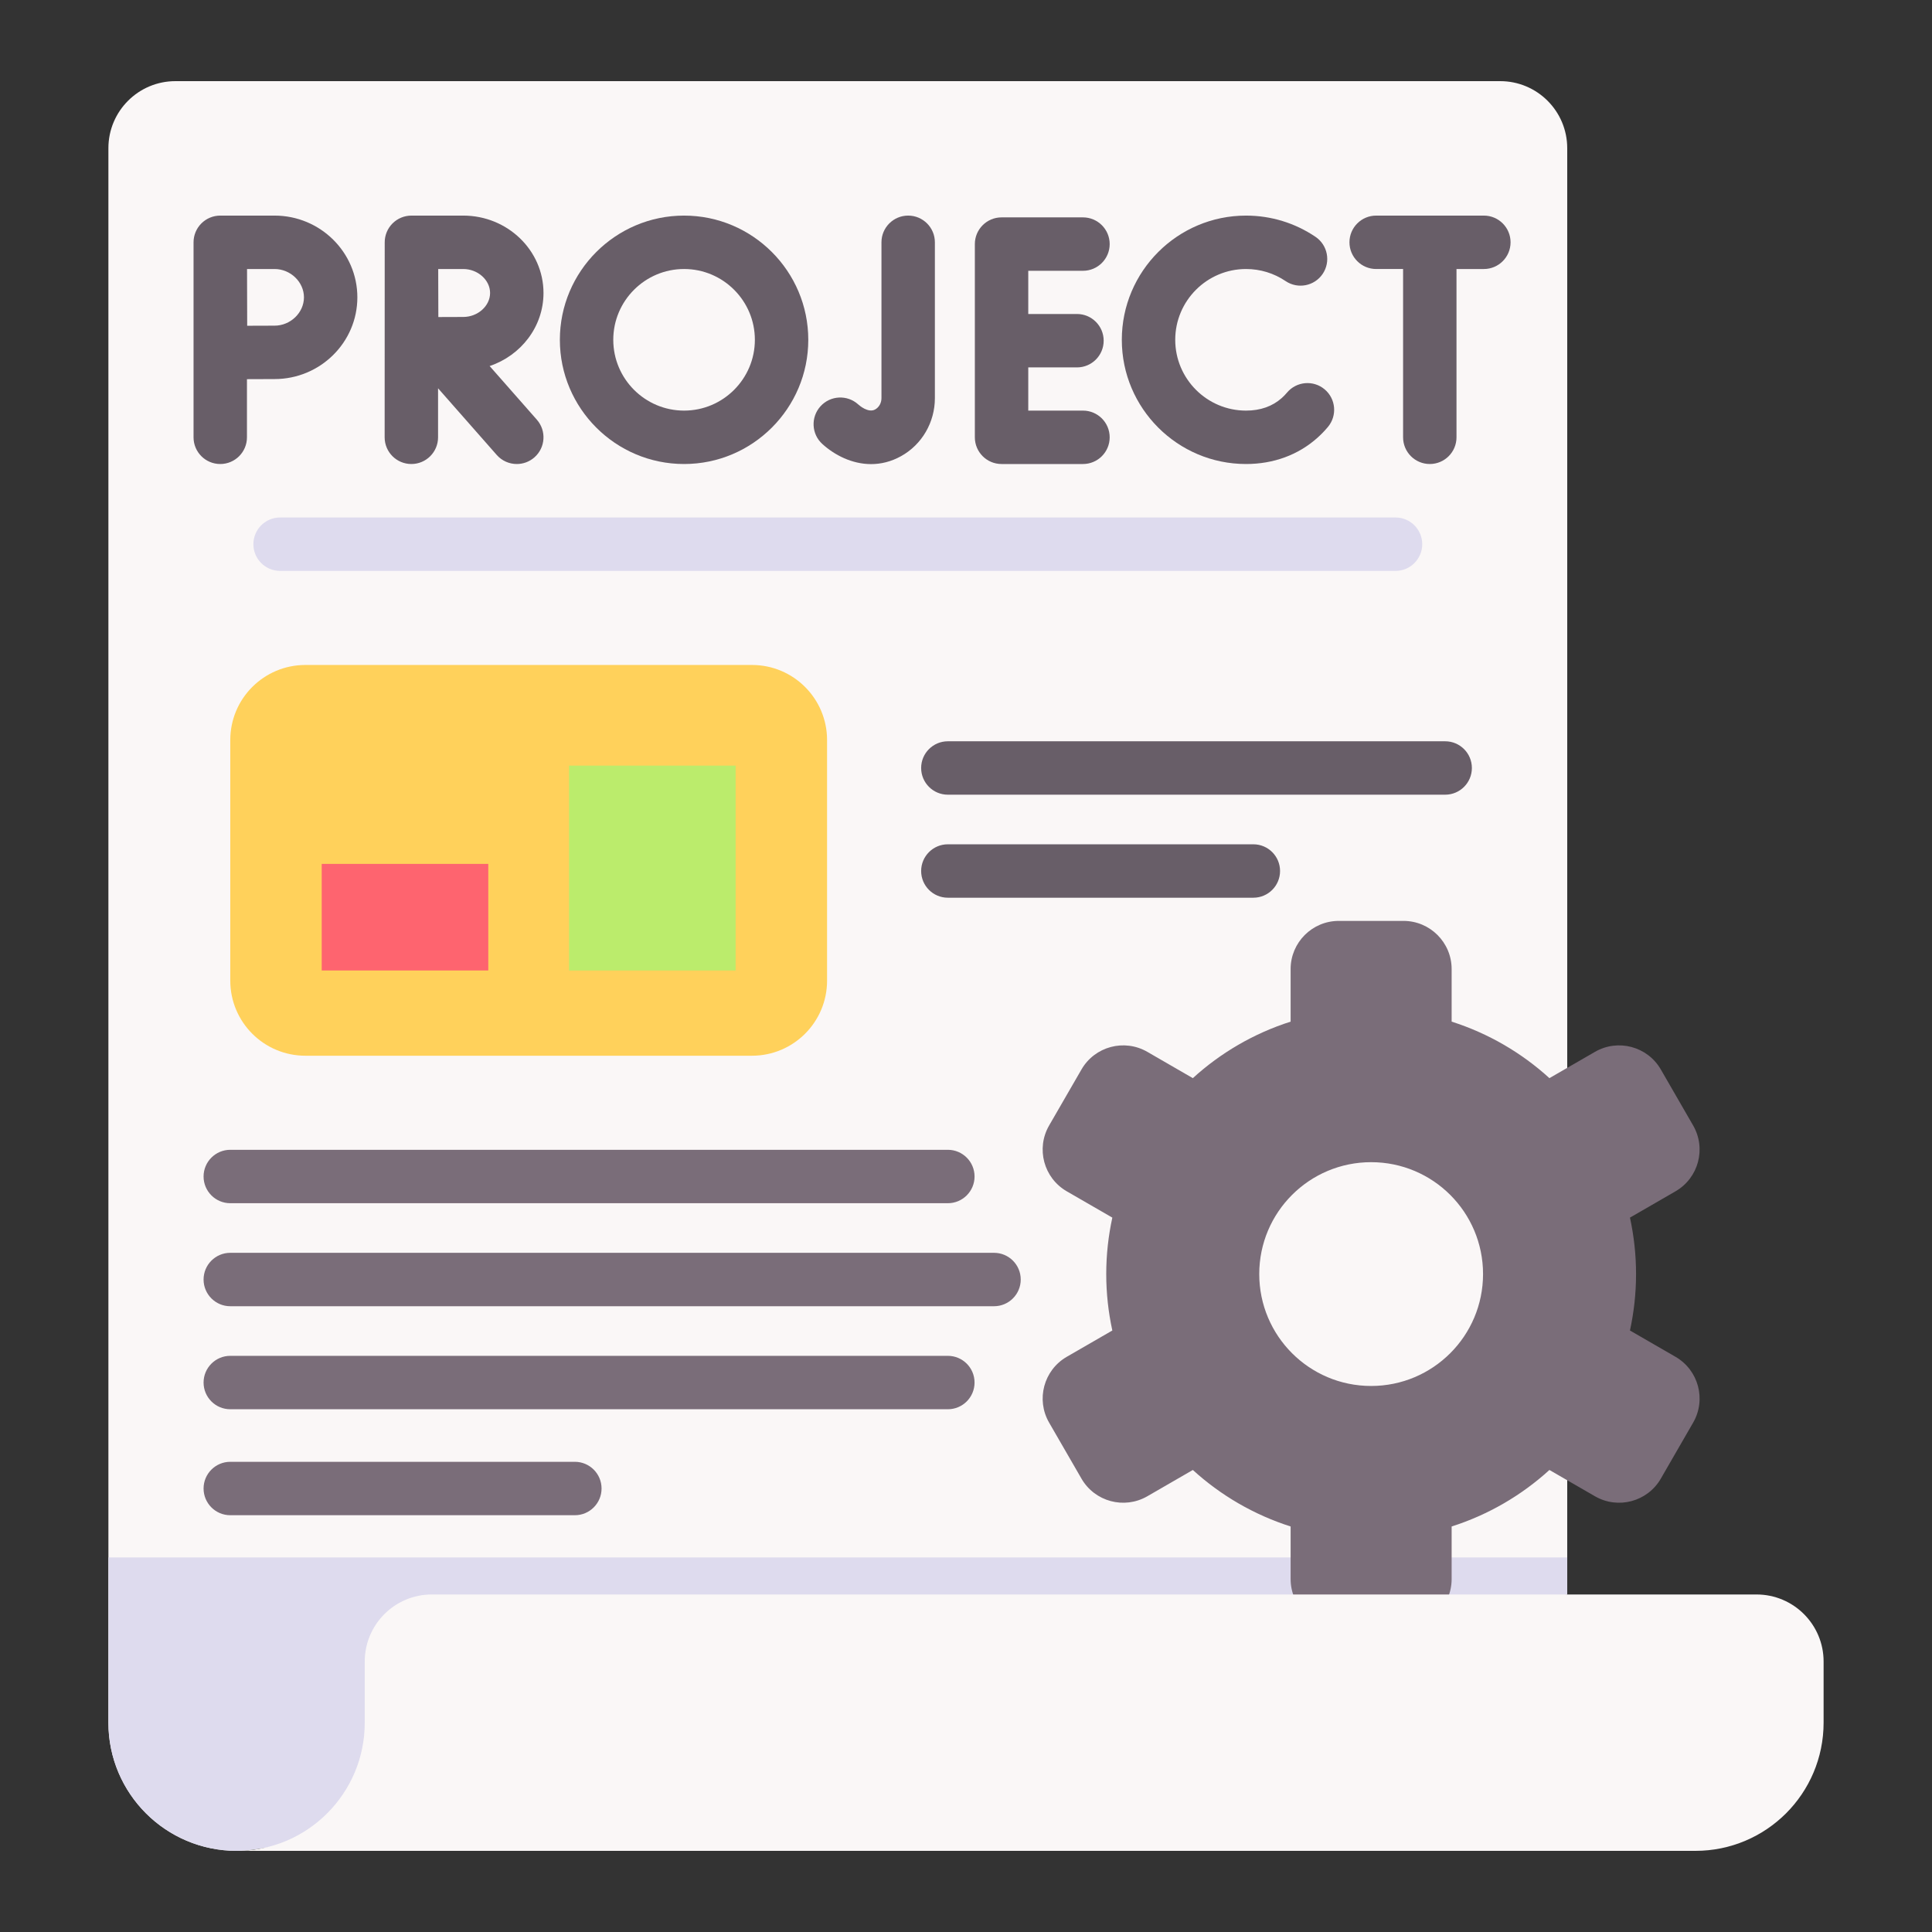
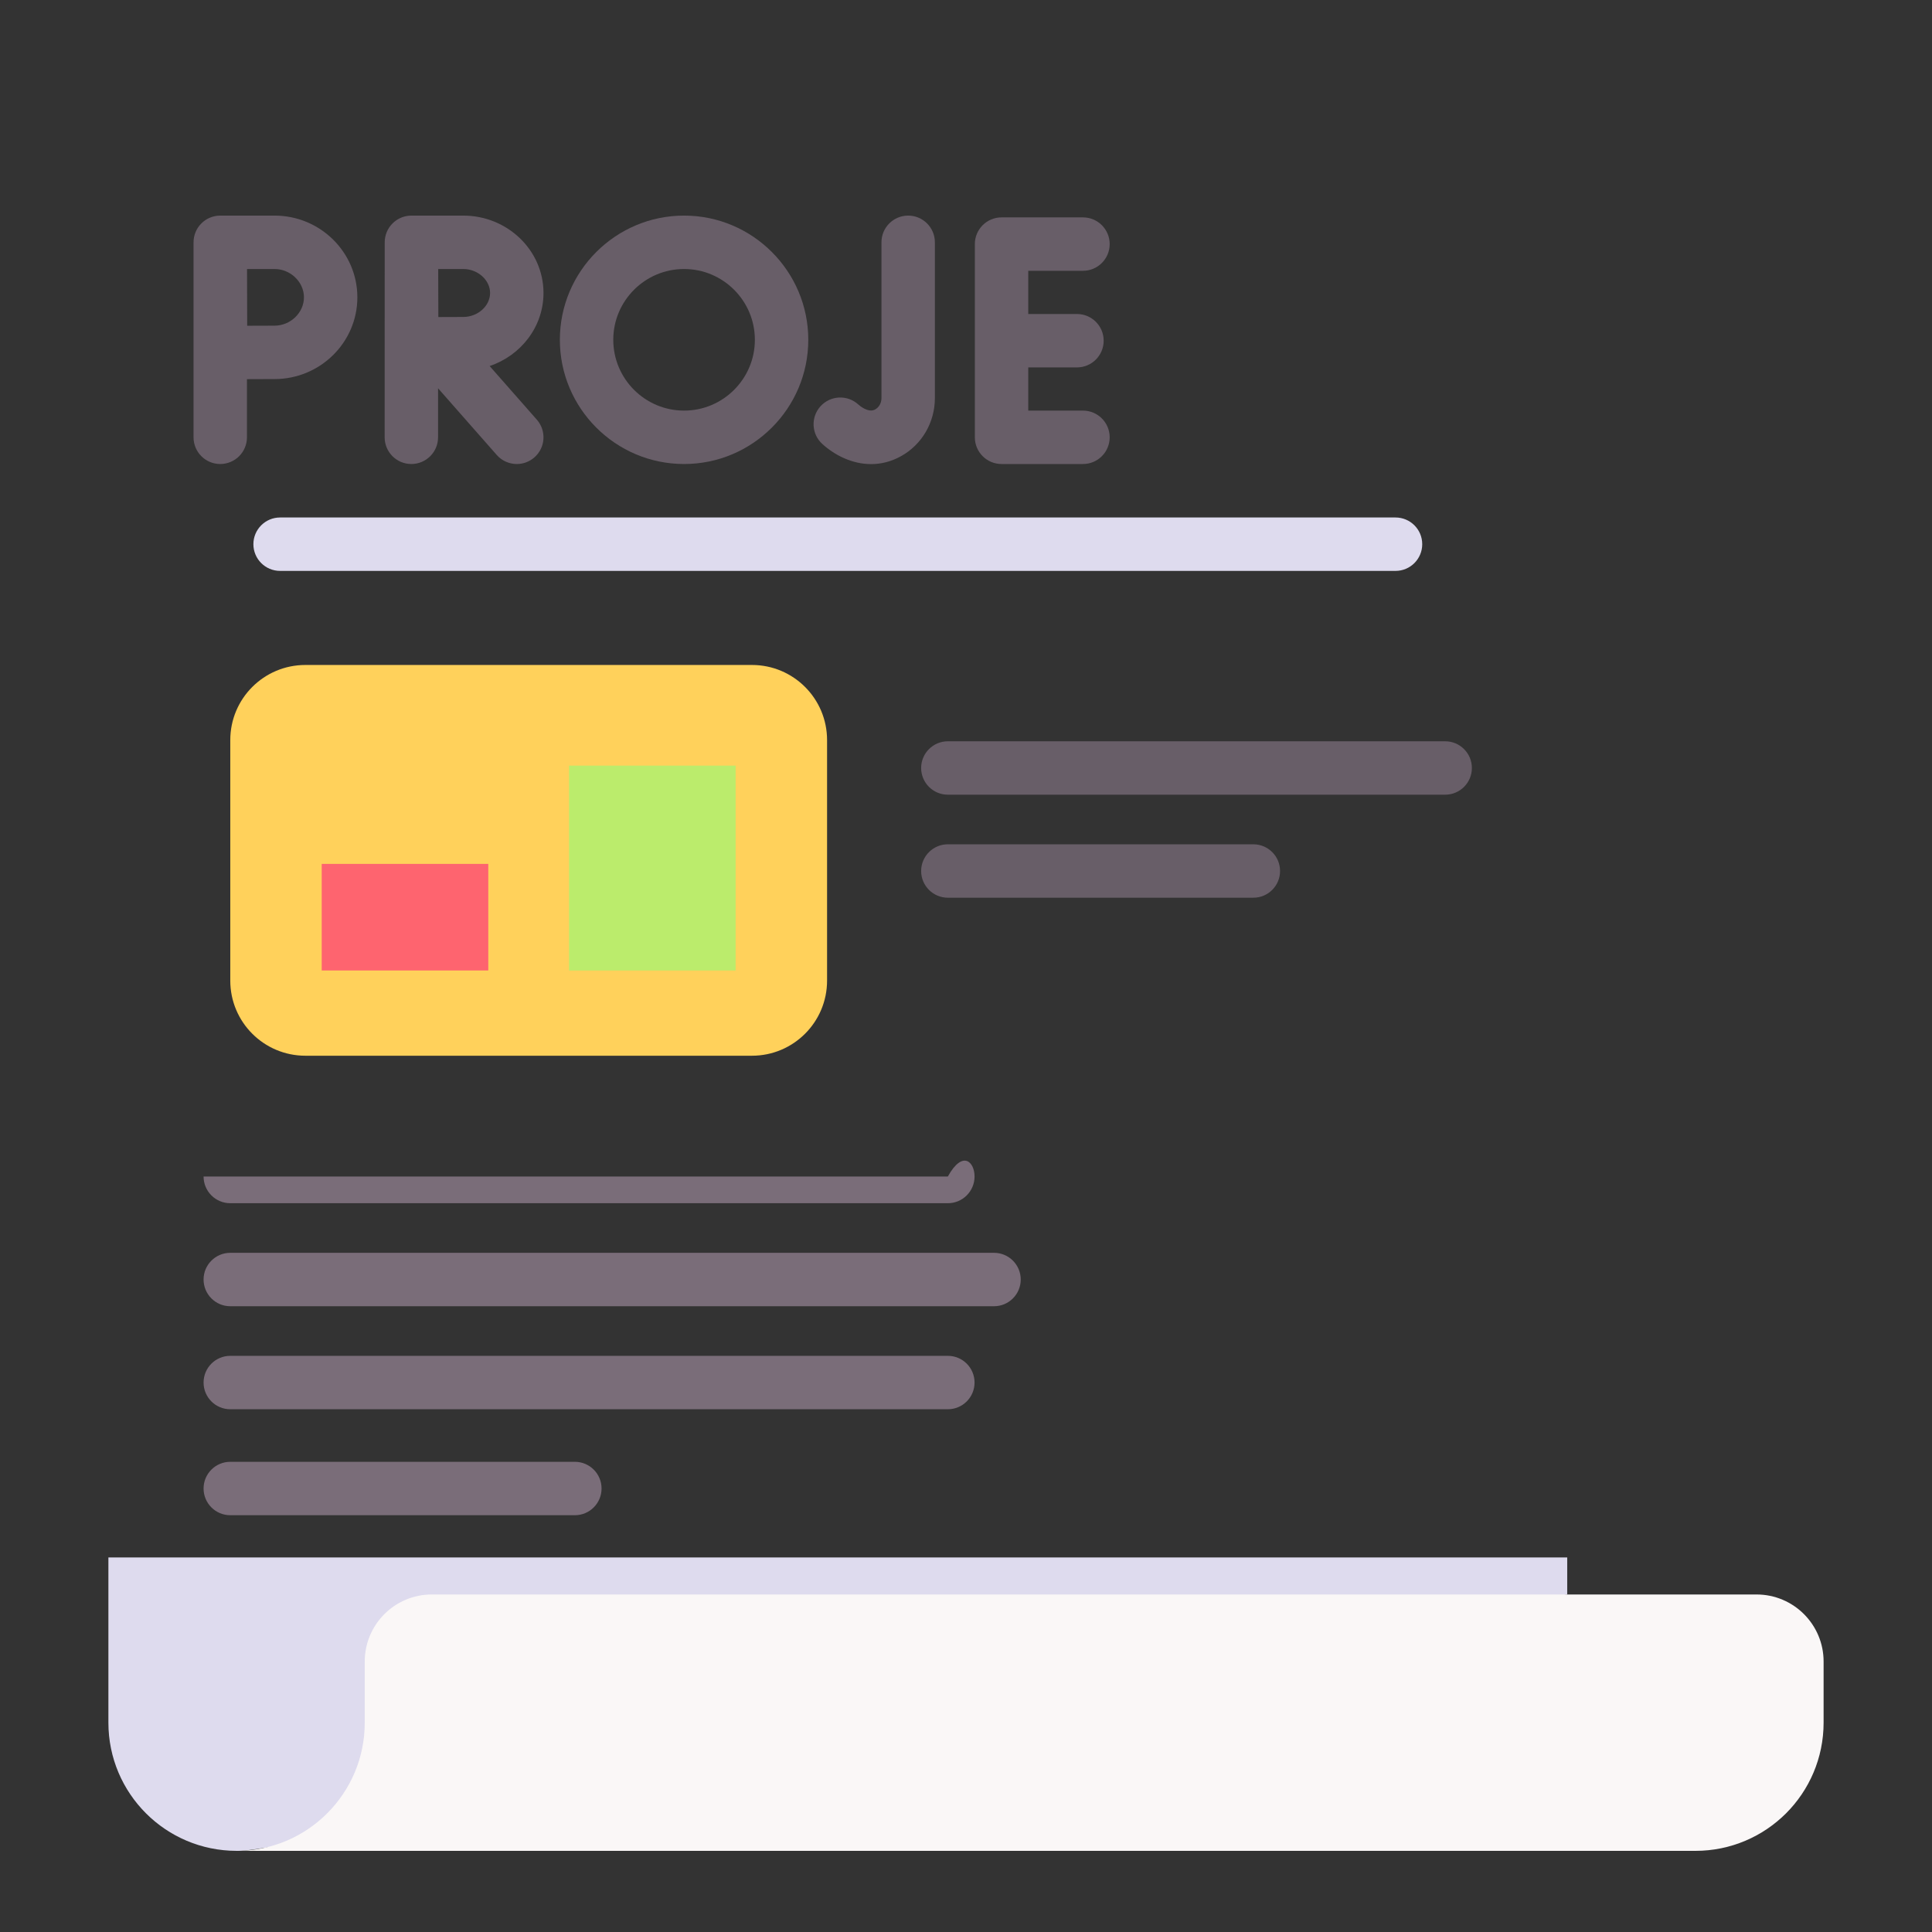
<svg xmlns="http://www.w3.org/2000/svg" width="500" height="500" viewBox="0 0 500 500" fill="none">
  <rect x="0" y="0" width="500" height="500" fill="#333333" stroke="none" />
-   <path d="M405.596 38.352V412.65C405.596 412.65 80.186 478.512 62.132 478.991C61.837 479 61.543 479 61.248 479H61.229C52.069 478.991 43.775 475.286 37.776 469.287C31.767 463.279 28.054 454.985 28.054 445.825V38.352C28.054 28.768 35.822 21 45.406 21H388.243C397.828 21 405.596 28.768 405.596 38.352Z" fill="#FAF7F7" />
  <path d="M405.596 403.07V412.65C405.596 412.65 80.186 478.511 62.132 478.991C61.837 479 61.543 479 61.248 479H61.229C52.069 478.991 43.775 475.286 37.776 469.287C31.767 463.279 28.054 454.985 28.054 445.825V403.071H405.596V403.07Z" fill="#DEDBEE" />
-   <path d="M433.62 351.141L421.833 344.331C422.856 339.622 423.409 334.738 423.409 329.725C423.409 324.712 422.856 319.828 421.833 315.119L433.62 308.309C439.582 304.863 441.627 297.242 438.181 291.27L429.822 276.784C426.376 270.812 418.745 268.776 412.783 272.213L400.988 279.023C393.79 272.462 385.183 267.43 375.683 264.398V250.797C375.683 243.914 370.098 238.329 363.215 238.329H346.48C339.596 238.329 334.012 243.914 334.012 250.797V264.398C324.511 267.43 315.904 272.462 308.706 279.023L296.92 272.213C290.948 268.775 283.328 270.812 279.881 276.784L271.513 291.27C268.067 297.242 270.113 304.863 276.075 308.309L287.87 315.119C286.847 319.828 286.294 324.712 286.294 329.725C286.294 334.738 286.847 339.622 287.87 344.331L276.075 351.141C270.113 354.588 268.067 362.218 271.513 368.18L279.881 382.666C283.328 388.638 290.948 390.674 296.92 387.237L308.706 380.427C315.904 386.989 324.511 392.02 334.012 395.052V408.653C334.012 415.537 339.596 421.121 346.48 421.121H363.215C370.098 421.121 375.683 415.537 375.683 408.653V395.052C385.183 392.02 393.79 386.989 400.988 380.427L412.783 387.237C418.745 390.675 426.376 388.638 429.822 382.666L438.181 368.18C441.627 362.217 439.582 354.587 433.62 351.141ZM354.847 358.688C338.858 358.688 325.893 345.722 325.893 329.724C325.893 313.726 338.859 300.77 354.847 300.77C370.845 300.77 383.811 313.726 383.811 329.724C383.81 345.722 370.845 358.688 354.847 358.688Z" fill="#7A6D79" />
  <path d="M454.591 412.65C464.176 412.65 471.946 420.42 471.946 430.005V445.824C471.946 454.984 468.232 463.279 462.233 469.286C456.224 475.286 447.93 479 438.77 479H61.23C79.55 479 94.395 464.144 94.395 445.824V430.005C94.395 420.42 102.165 412.65 111.75 412.65H454.591Z" fill="#FAF7F7" />
  <path d="M235.034 55.796C231.216 55.796 228.122 58.891 228.122 62.708V103.044C228.122 104.288 227.496 105.408 226.488 105.968C224.704 106.956 222.373 104.909 222.113 104.672C219.289 102.105 214.918 102.313 212.35 105.138C209.784 107.963 209.992 112.334 212.817 114.901C215.981 117.777 220.498 120.11 225.438 120.11C227.956 120.11 230.585 119.504 233.198 118.053C238.594 115.056 241.947 109.305 241.947 103.044V62.708C241.945 58.891 238.851 55.796 235.034 55.796Z" fill="#685E68" />
  <path d="M280.273 70.08C284.091 70.08 287.184 66.986 287.184 63.169C287.184 59.352 284.09 56.258 280.273 56.258H259.202C255.384 56.258 252.291 59.352 252.291 63.169V113.176C252.291 116.993 255.385 120.087 259.202 120.087H280.273C284.091 120.087 287.184 116.993 287.184 113.176C287.184 109.359 284.09 106.265 280.273 106.265H266.113V95.084H278.719C282.537 95.084 285.63 91.99 285.63 88.173C285.63 84.356 282.536 81.262 278.719 81.262H266.113V70.08H280.273Z" fill="#685E68" />
-   <path d="M342.807 100.756C339.882 98.305 335.522 98.687 333.071 101.613C332.651 102.114 332.198 102.583 331.724 103.004C329.295 105.168 326.181 106.265 322.471 106.265C312.368 106.265 304.149 98.046 304.149 87.942C304.149 77.838 312.368 69.62 322.471 69.62C326.144 69.62 329.684 70.7 332.711 72.744C335.873 74.881 340.17 74.048 342.307 70.886C344.443 67.723 343.612 63.427 340.449 61.291C335.129 57.696 328.913 55.796 322.471 55.796C304.746 55.796 290.325 70.217 290.325 87.942C290.325 105.667 304.746 120.087 322.471 120.087C329.572 120.087 335.949 117.75 340.918 113.325C341.892 112.458 342.817 111.504 343.665 110.492C346.116 107.566 345.732 103.207 342.807 100.756Z" fill="#685E68" />
-   <path d="M384.021 55.796H356.15C352.333 55.796 349.239 58.891 349.239 62.708C349.239 66.525 352.333 69.619 356.15 69.619H363.119V113.175C363.119 116.992 366.213 120.086 370.03 120.086C373.847 120.086 376.941 116.992 376.941 113.175V69.62H384.02C387.838 69.62 390.932 66.525 390.932 62.708C390.932 58.892 387.839 55.796 384.021 55.796Z" fill="#685E68" />
  <path d="M140.656 75.824C140.656 64.781 131.34 55.796 119.887 55.796H106.475C104.639 55.796 102.876 56.527 101.579 57.829C100.282 59.129 99.557 60.893 99.563 62.731C99.563 62.732 99.547 113.176 99.547 113.176C99.547 116.993 102.641 120.087 106.458 120.087C110.276 120.087 113.369 116.993 113.369 113.176V100.488L128.555 117.742C129.921 119.294 131.829 120.087 133.746 120.087C135.368 120.087 136.997 119.519 138.31 118.363C141.175 115.842 141.453 111.475 138.931 108.61L126.718 94.733C134.824 92.002 140.656 84.559 140.656 75.824ZM119.886 82.028C118.365 82.028 115.868 82.038 113.442 82.05C113.43 79.694 113.415 72.093 113.408 69.62H119.886C123.651 69.62 126.833 72.461 126.833 75.824C126.833 79.188 123.652 82.028 119.886 82.028Z" fill="#685E68" />
  <path d="M71.053 55.796H57.001C55.165 55.796 53.404 56.527 52.106 57.829C50.809 59.129 50.084 60.893 50.089 62.73V113.176C50.089 116.993 53.183 120.087 57 120.087C60.817 120.087 63.912 116.993 63.912 113.176V98.128C66.569 98.115 69.379 98.103 71.053 98.103C82.87 98.103 92.485 88.614 92.485 76.949C92.485 65.285 82.871 55.796 71.053 55.796ZM71.053 84.281C69.391 84.281 66.615 84.293 63.972 84.305C63.959 81.563 63.94 72.494 63.933 69.62H71.054C75.179 69.62 78.663 72.977 78.663 76.95C78.662 80.924 75.177 84.281 71.053 84.281Z" fill="#685E68" />
  <path d="M177.038 55.796C159.312 55.796 144.892 70.217 144.892 87.942C144.892 105.667 159.312 120.087 177.038 120.087C194.763 120.087 209.183 105.667 209.183 87.942C209.183 70.217 194.763 55.796 177.038 55.796ZM177.038 106.264C166.934 106.264 158.715 98.045 158.715 87.941C158.715 77.838 166.934 69.619 177.038 69.619C187.141 69.619 195.36 77.838 195.36 87.941C195.36 98.044 187.14 106.264 177.038 106.264Z" fill="#685E68" />
  <path d="M361.162 147.748H72.488C68.67 147.748 65.577 144.654 65.577 140.837C65.577 137.02 68.671 133.926 72.488 133.926H361.161C364.979 133.926 368.072 137.02 368.072 140.837C368.073 144.653 364.979 147.748 361.162 147.748Z" fill="#DEDBEE" />
  <path d="M194.607 273.221H79.034C68.298 273.221 59.596 264.519 59.596 253.784V191.532C59.596 180.796 68.298 172.094 79.034 172.094H194.608C205.343 172.094 214.045 180.796 214.045 191.532V253.784C214.045 264.518 205.342 273.221 194.607 273.221Z" fill="#FFD15B" />
  <path d="M374.01 205.666H245.303C241.485 205.666 238.392 202.572 238.392 198.755C238.392 194.938 241.486 191.844 245.303 191.844H374.01C377.828 191.844 380.921 194.938 380.921 198.755C380.921 202.572 377.827 205.666 374.01 205.666Z" fill="#685E68" />
  <path d="M324.366 232.327H245.303C241.485 232.327 238.392 229.233 238.392 225.416C238.392 221.599 241.486 218.504 245.303 218.504H324.366C328.184 218.504 331.277 221.599 331.277 225.416C331.277 229.233 328.183 232.327 324.366 232.327Z" fill="#685E68" />
-   <path d="M245.303 311.39H59.596C55.779 311.39 52.685 308.296 52.685 304.479C52.685 300.662 55.779 297.568 59.596 297.568H245.303C249.121 297.568 252.214 300.662 252.214 304.479C252.214 308.296 249.12 311.39 245.303 311.39Z" fill="#7A6D79" />
+   <path d="M245.303 311.39H59.596C55.779 311.39 52.685 308.296 52.685 304.479H245.303C249.121 297.568 252.214 300.662 252.214 304.479C252.214 308.296 249.12 311.39 245.303 311.39Z" fill="#7A6D79" />
  <path d="M245.303 364.712H59.596C55.779 364.712 52.685 361.618 52.685 357.801C52.685 353.984 55.779 350.89 59.596 350.89H245.303C249.121 350.89 252.214 353.984 252.214 357.801C252.214 361.617 249.12 364.712 245.303 364.712Z" fill="#7A6D79" />
  <path d="M148.772 392.137H59.596C55.779 392.137 52.685 389.042 52.685 385.225C52.685 381.408 55.779 378.314 59.596 378.314H148.772C152.59 378.314 155.683 381.408 155.683 385.225C155.683 389.042 152.59 392.137 148.772 392.137Z" fill="#7A6D79" />
  <path d="M83.26 223.576H126.369V251.157H83.26V223.576Z" fill="#FE646F" />
  <path d="M147.272 198.141H190.38V251.157H147.272V198.141Z" fill="#BBEC6C" />
  <path d="M257.254 338.051H59.596C55.779 338.051 52.685 334.956 52.685 331.139C52.685 327.322 55.779 324.228 59.596 324.228H257.254C261.072 324.228 264.165 327.322 264.165 331.139C264.165 334.956 261.071 338.051 257.254 338.051Z" fill="#7A6D79" />
</svg>